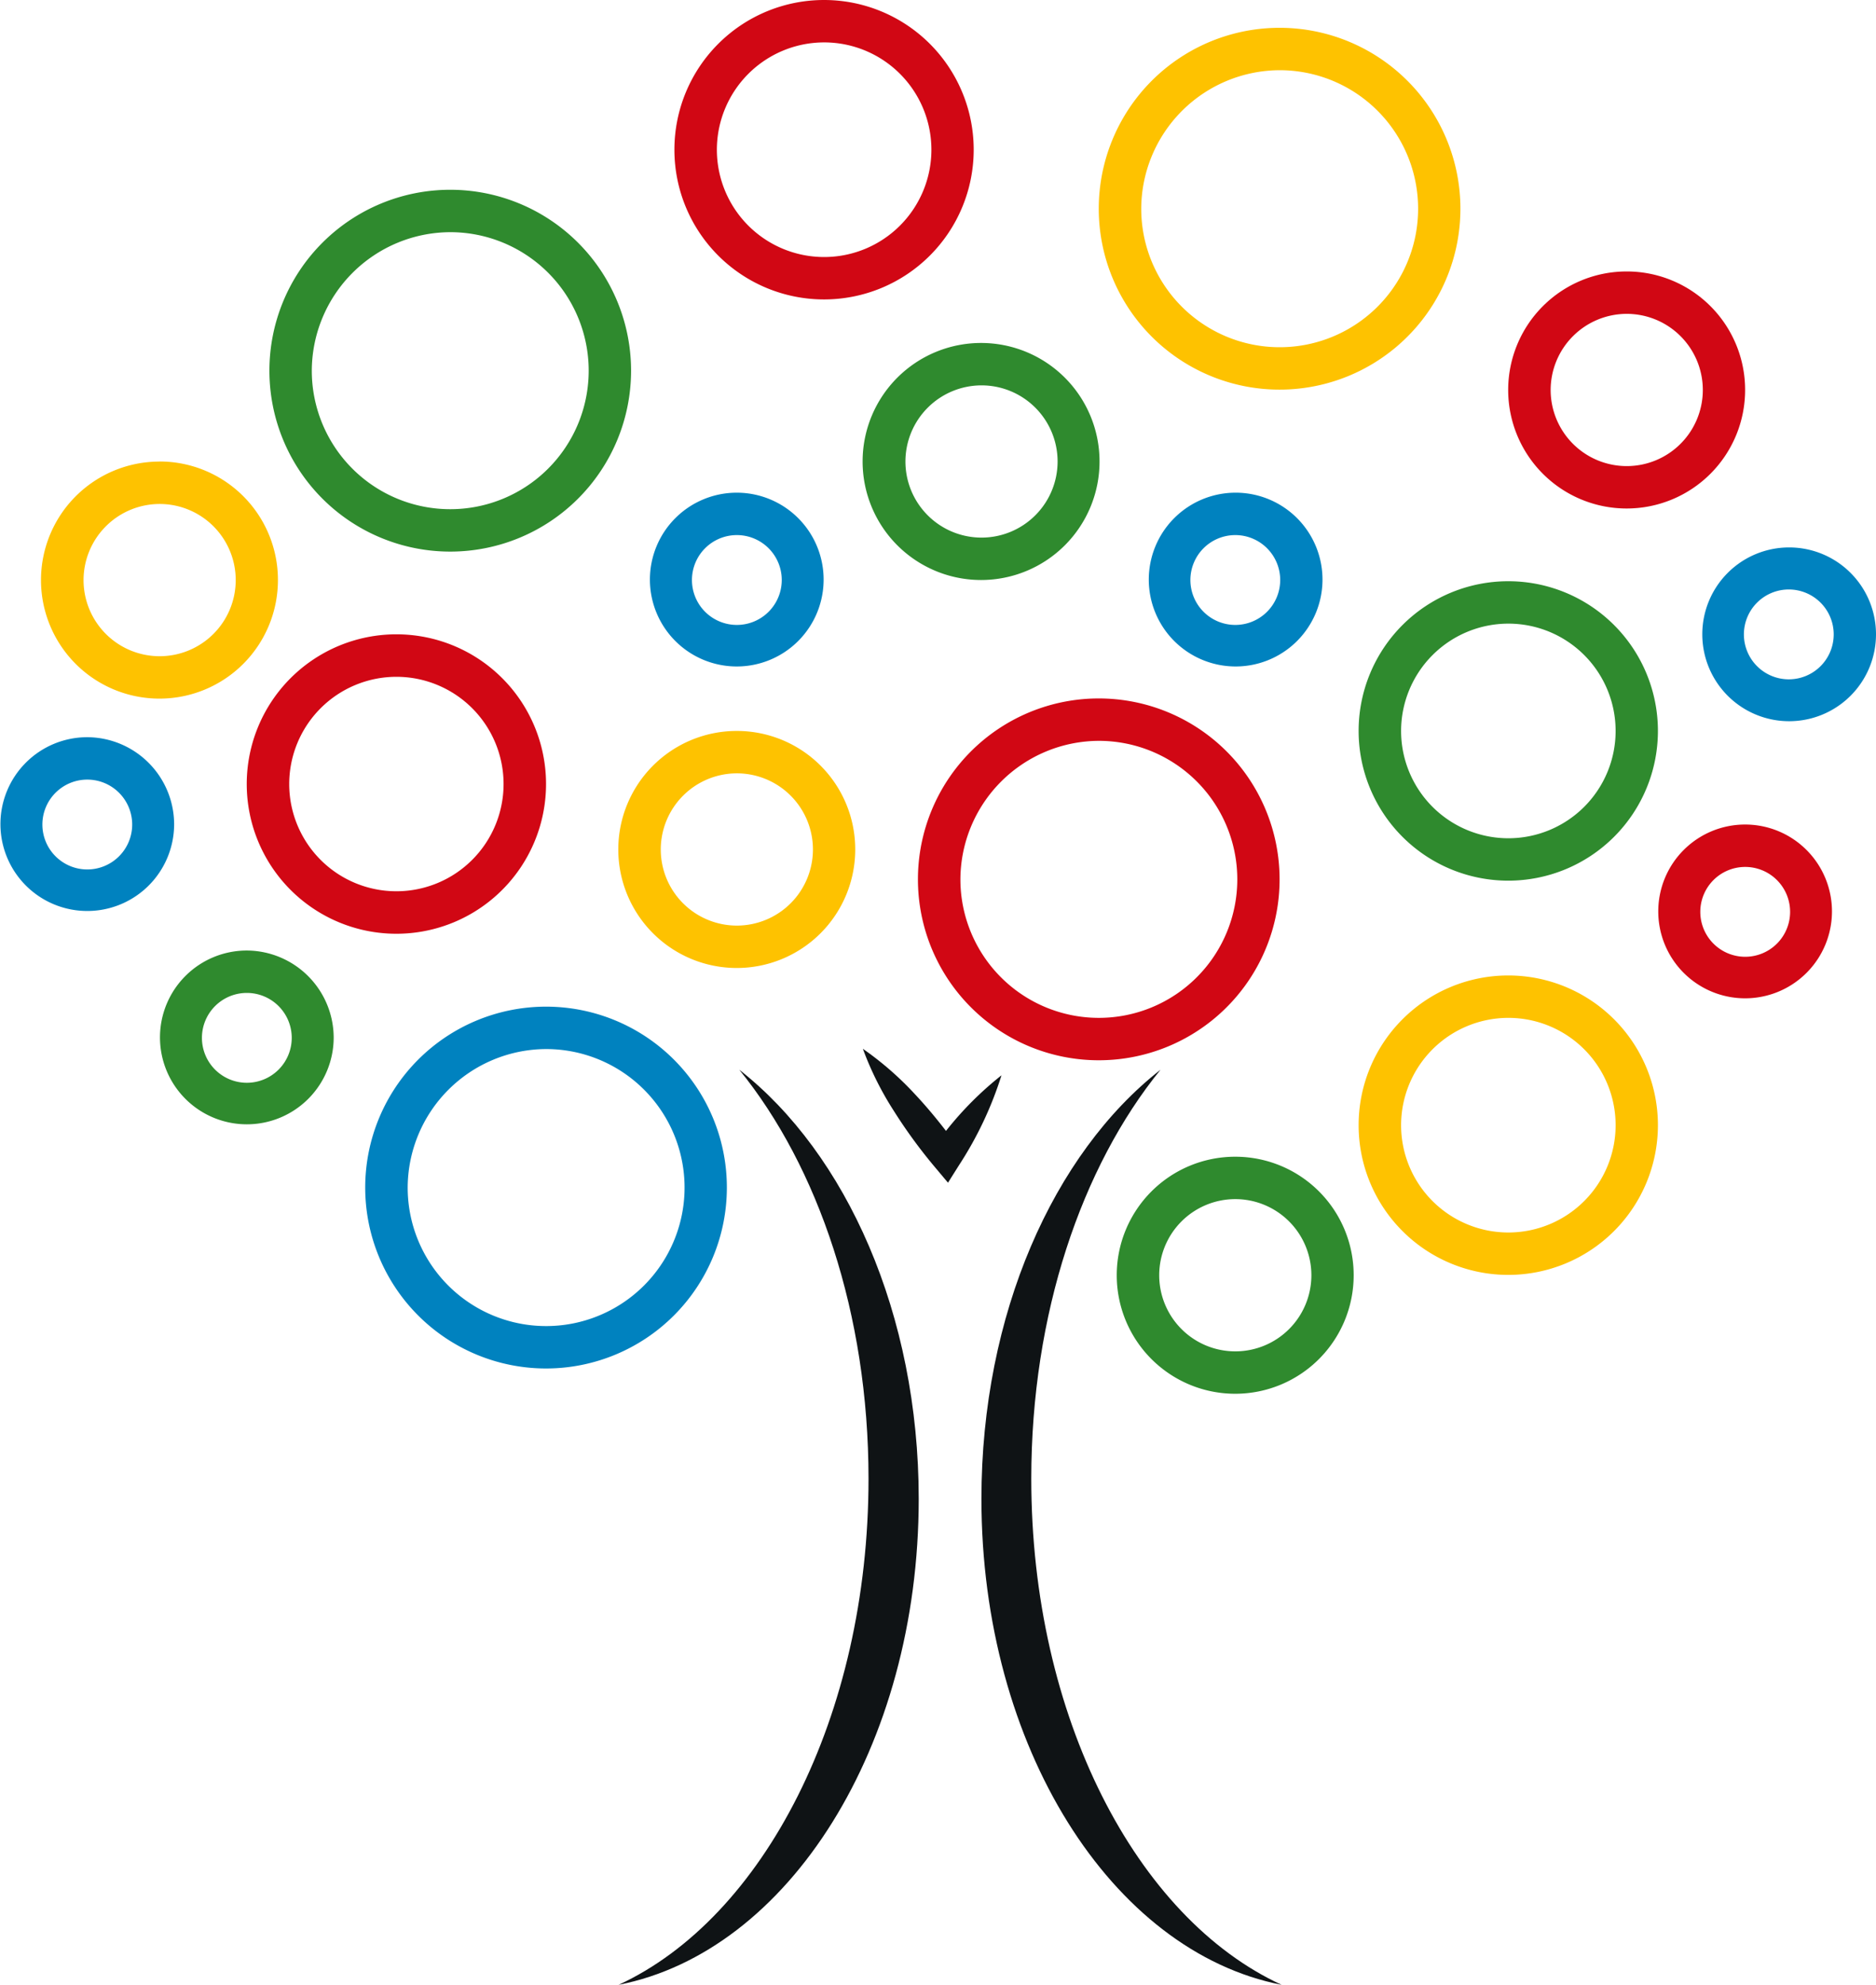
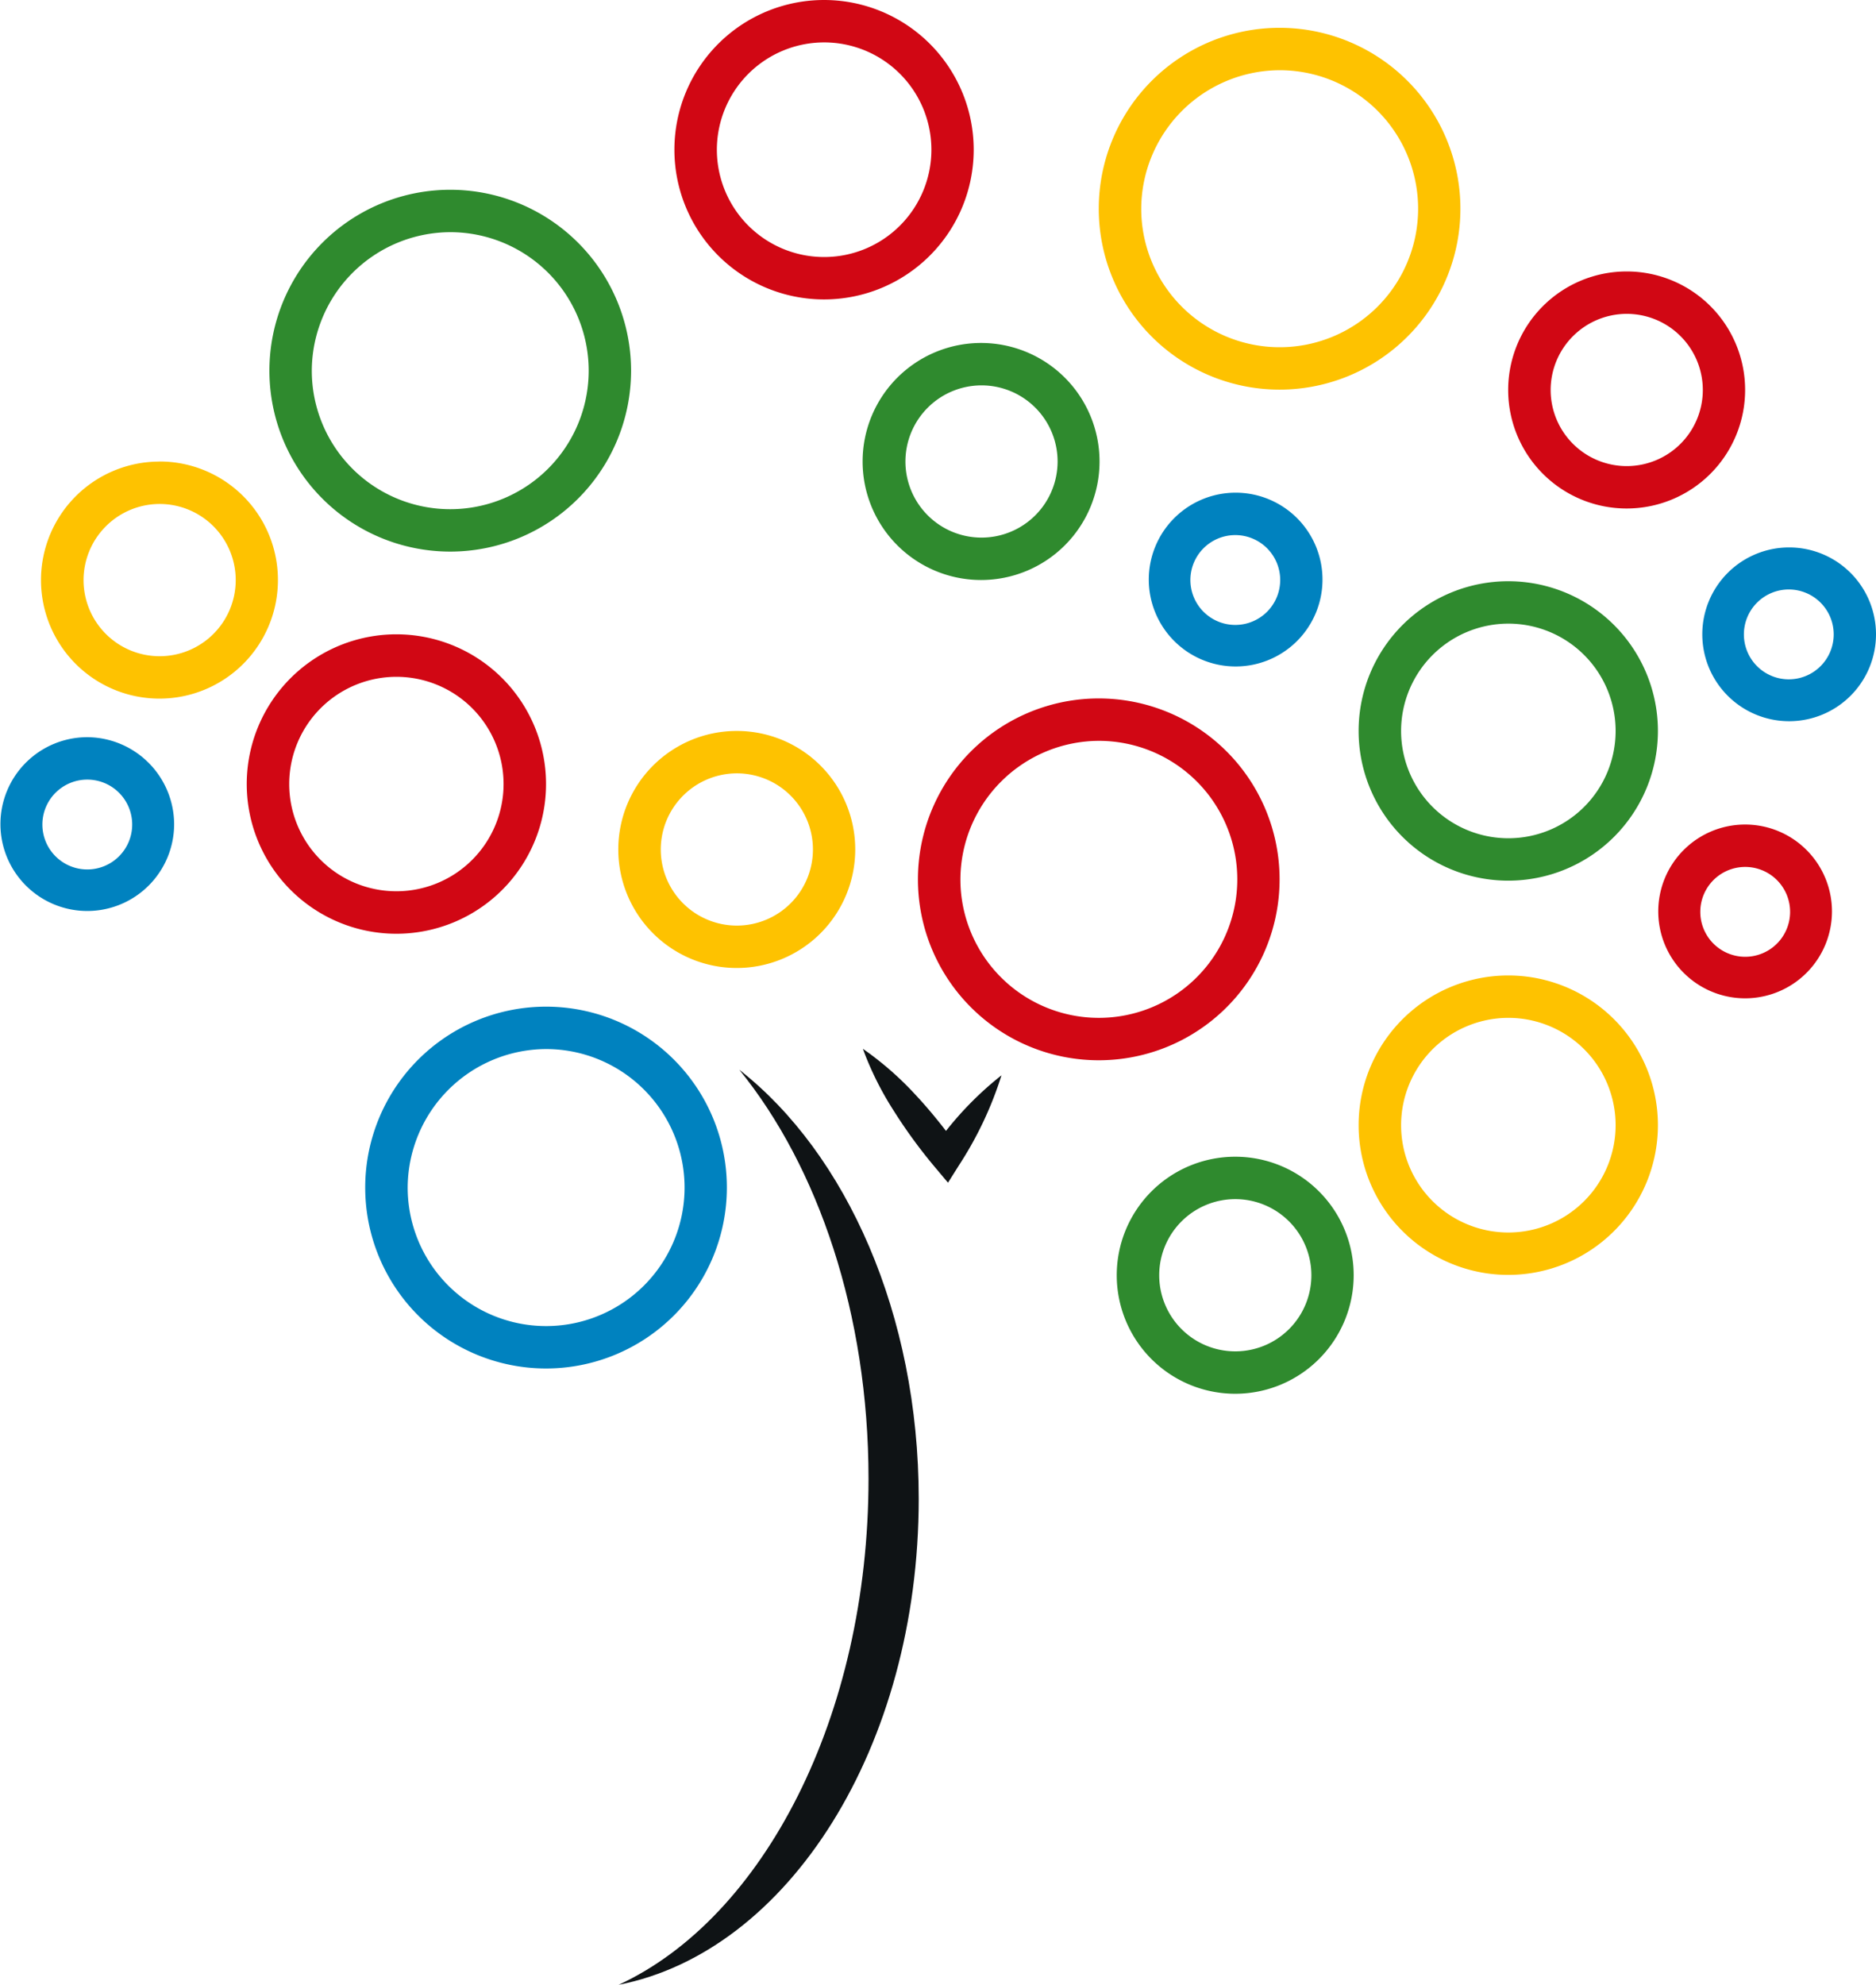
<svg xmlns="http://www.w3.org/2000/svg" viewBox="0 0 216 228.42">
  <path d="M200.93,99.77a5.17,5.17,0,1,1-5.16,5.16,5.17,5.17,0,0,1,5.16-5.16m0-4.88a10,10,0,1,0,10,10,10,10,0,0,0-10-10Z" style="fill:#d10714" />
-   <path d="M84.83,61.58a5.17,5.17,0,1,1-5.16,5.16,5.17,5.17,0,0,1,5.16-5.16m0-4.88a10,10,0,1,0,10,10,10,10,0,0,0-10-10Z" style="fill:#0082bf" />
-   <path d="M28.42,114.27a5.17,5.17,0,1,1-5.17,5.17,5.17,5.17,0,0,1,5.17-5.17m0-4.88a10,10,0,1,0,10,10,10.05,10.05,0,0,0-10-10Z" style="fill:#2f8a2e" />
  <path d="M142.22,61.58a5.17,5.17,0,1,1-5.16,5.16,5.17,5.17,0,0,1,5.16-5.16m0-4.88a10,10,0,1,0,10.05,10,10,10,0,0,0-10.05-10Z" style="fill:#0082bf" />
  <path d="M206,67.84A5.17,5.17,0,1,1,200.79,73,5.17,5.17,0,0,1,206,67.84M206,63A10,10,0,1,0,216,73,10,10,0,0,0,206,63Z" style="fill:#0082bf" />
  <path d="M10.05,89.72a5.17,5.17,0,1,1-5.17,5.17,5.17,5.17,0,0,1,5.17-5.17m0-4.88a10,10,0,1,0,10,10,10.05,10.05,0,0,0-10-10Z" style="fill:#0082bf" />
  <path d="M84.83,89a8.76,8.76,0,1,1-8.75,8.75A8.77,8.77,0,0,1,84.83,89m0-4.88A13.64,13.64,0,1,0,98.47,97.75,13.63,13.63,0,0,0,84.83,84.12Z" style="fill:#fec200" />
  <path d="M142.22,138a8.76,8.76,0,1,1-8.75,8.75,8.76,8.76,0,0,1,8.75-8.75m0-4.88a13.64,13.64,0,1,0,13.64,13.63,13.63,13.63,0,0,0-13.64-13.63Z" style="fill:#2f8a2e" />
  <path d="M187.3,36.12a8.76,8.76,0,1,1-8.76,8.75,8.77,8.77,0,0,1,8.76-8.75m0-4.88a13.64,13.64,0,1,0,13.63,13.63A13.63,13.63,0,0,0,187.3,31.24Z" style="fill:#d10714" />
  <path d="M113,44.35a8.76,8.76,0,1,1-8.75,8.76A8.77,8.77,0,0,1,113,44.35m0-4.88A13.64,13.64,0,1,0,126.6,53.11,13.64,13.64,0,0,0,113,39.47Z" style="fill:#2f8a2e" />
  <path d="M18.37,58a8.76,8.76,0,1,1-8.75,8.75A8.77,8.77,0,0,1,18.37,58m0-4.88A13.64,13.64,0,1,0,32,66.74,13.63,13.63,0,0,0,18.37,53.11Z" style="fill:#fec200" />
  <path d="M45.65,77.89A12.34,12.34,0,1,1,33.3,90.23,12.35,12.35,0,0,1,45.65,77.89m0-4.89A17.23,17.23,0,1,0,62.87,90.23,17.23,17.23,0,0,0,45.65,73Z" style="fill:#d10714" />
  <path d="M173.66,117.14a12.35,12.35,0,1,1-12.34,12.35,12.36,12.36,0,0,1,12.34-12.35m0-4.88a17.23,17.23,0,1,0,17.23,17.23,17.23,17.23,0,0,0-17.23-17.23Z" style="fill:#fec200" />
  <path d="M173.66,71.77a12.35,12.35,0,1,1-12.34,12.35,12.36,12.36,0,0,1,12.34-12.35m0-4.88a17.23,17.23,0,1,0,17.23,17.23,17.23,17.23,0,0,0-17.23-17.23Z" style="fill:#2f8a2e" />
  <path d="M94.88,4.88A12.35,12.35,0,1,1,82.54,17.23,12.36,12.36,0,0,1,94.88,4.88m0-4.88a17.23,17.23,0,1,0,17.23,17.23A17.23,17.23,0,0,0,94.88,0Z" style="fill:#d10714" />
  <path d="M62.87,120.73a15.94,15.94,0,1,1-15.93,15.94,16,16,0,0,1,15.93-15.94m0-4.88a20.82,20.82,0,1,0,20.82,20.82,20.81,20.81,0,0,0-20.82-20.82Z" style="fill:#0082bf" />
  <path d="M147.33,8.08A15.94,15.94,0,1,1,131.4,24,16,16,0,0,1,147.33,8.08m0-4.88A20.82,20.82,0,1,0,168.15,24,20.82,20.82,0,0,0,147.33,3.2Z" style="fill:#fec200" />
  <path d="M126.52,85.26a15.94,15.94,0,1,1-15.94,15.94,16,16,0,0,1,15.94-15.94m0-4.88a20.82,20.82,0,1,0,20.81,20.82,20.82,20.82,0,0,0-20.81-20.82Z" style="fill:#d10714" />
  <path d="M51.84,26.72A15.94,15.94,0,1,1,35.9,42.66,16,16,0,0,1,51.84,26.72m0-4.88A20.82,20.82,0,1,0,72.66,42.66,20.82,20.82,0,0,0,51.84,21.84Z" style="fill:#2f8a2e" />
-   <path d="M118.74,170.17c0-18.95,5.79-35.88,14.88-47.06C121.3,132.75,113,151.25,113,172.49c0,28.53,15,52.1,34.56,55.93C130.85,220.73,118.74,197.56,118.74,170.17Z" style="fill:#0f1315" />
  <path d="M100,170.17c0-18.95-5.79-35.88-14.88-47.06,12.32,9.64,20.66,28.14,20.66,49.38,0,28.53-15,52.1-34.55,55.93C87.87,220.73,100,197.56,100,170.17Z" style="fill:#0f1315" />
  <path d="M108.92,130.15c-1.12-1.45-2.3-2.87-3.57-4.22a36.65,36.65,0,0,0-6-5.23,36.33,36.33,0,0,0,3.56,7.14,58.84,58.84,0,0,0,4.61,6.33l1.63,1.94,1.26-2a42,42,0,0,0,4.9-10.36A38.71,38.71,0,0,0,108.92,130.15Z" style="fill:#0f1315" />
</svg>